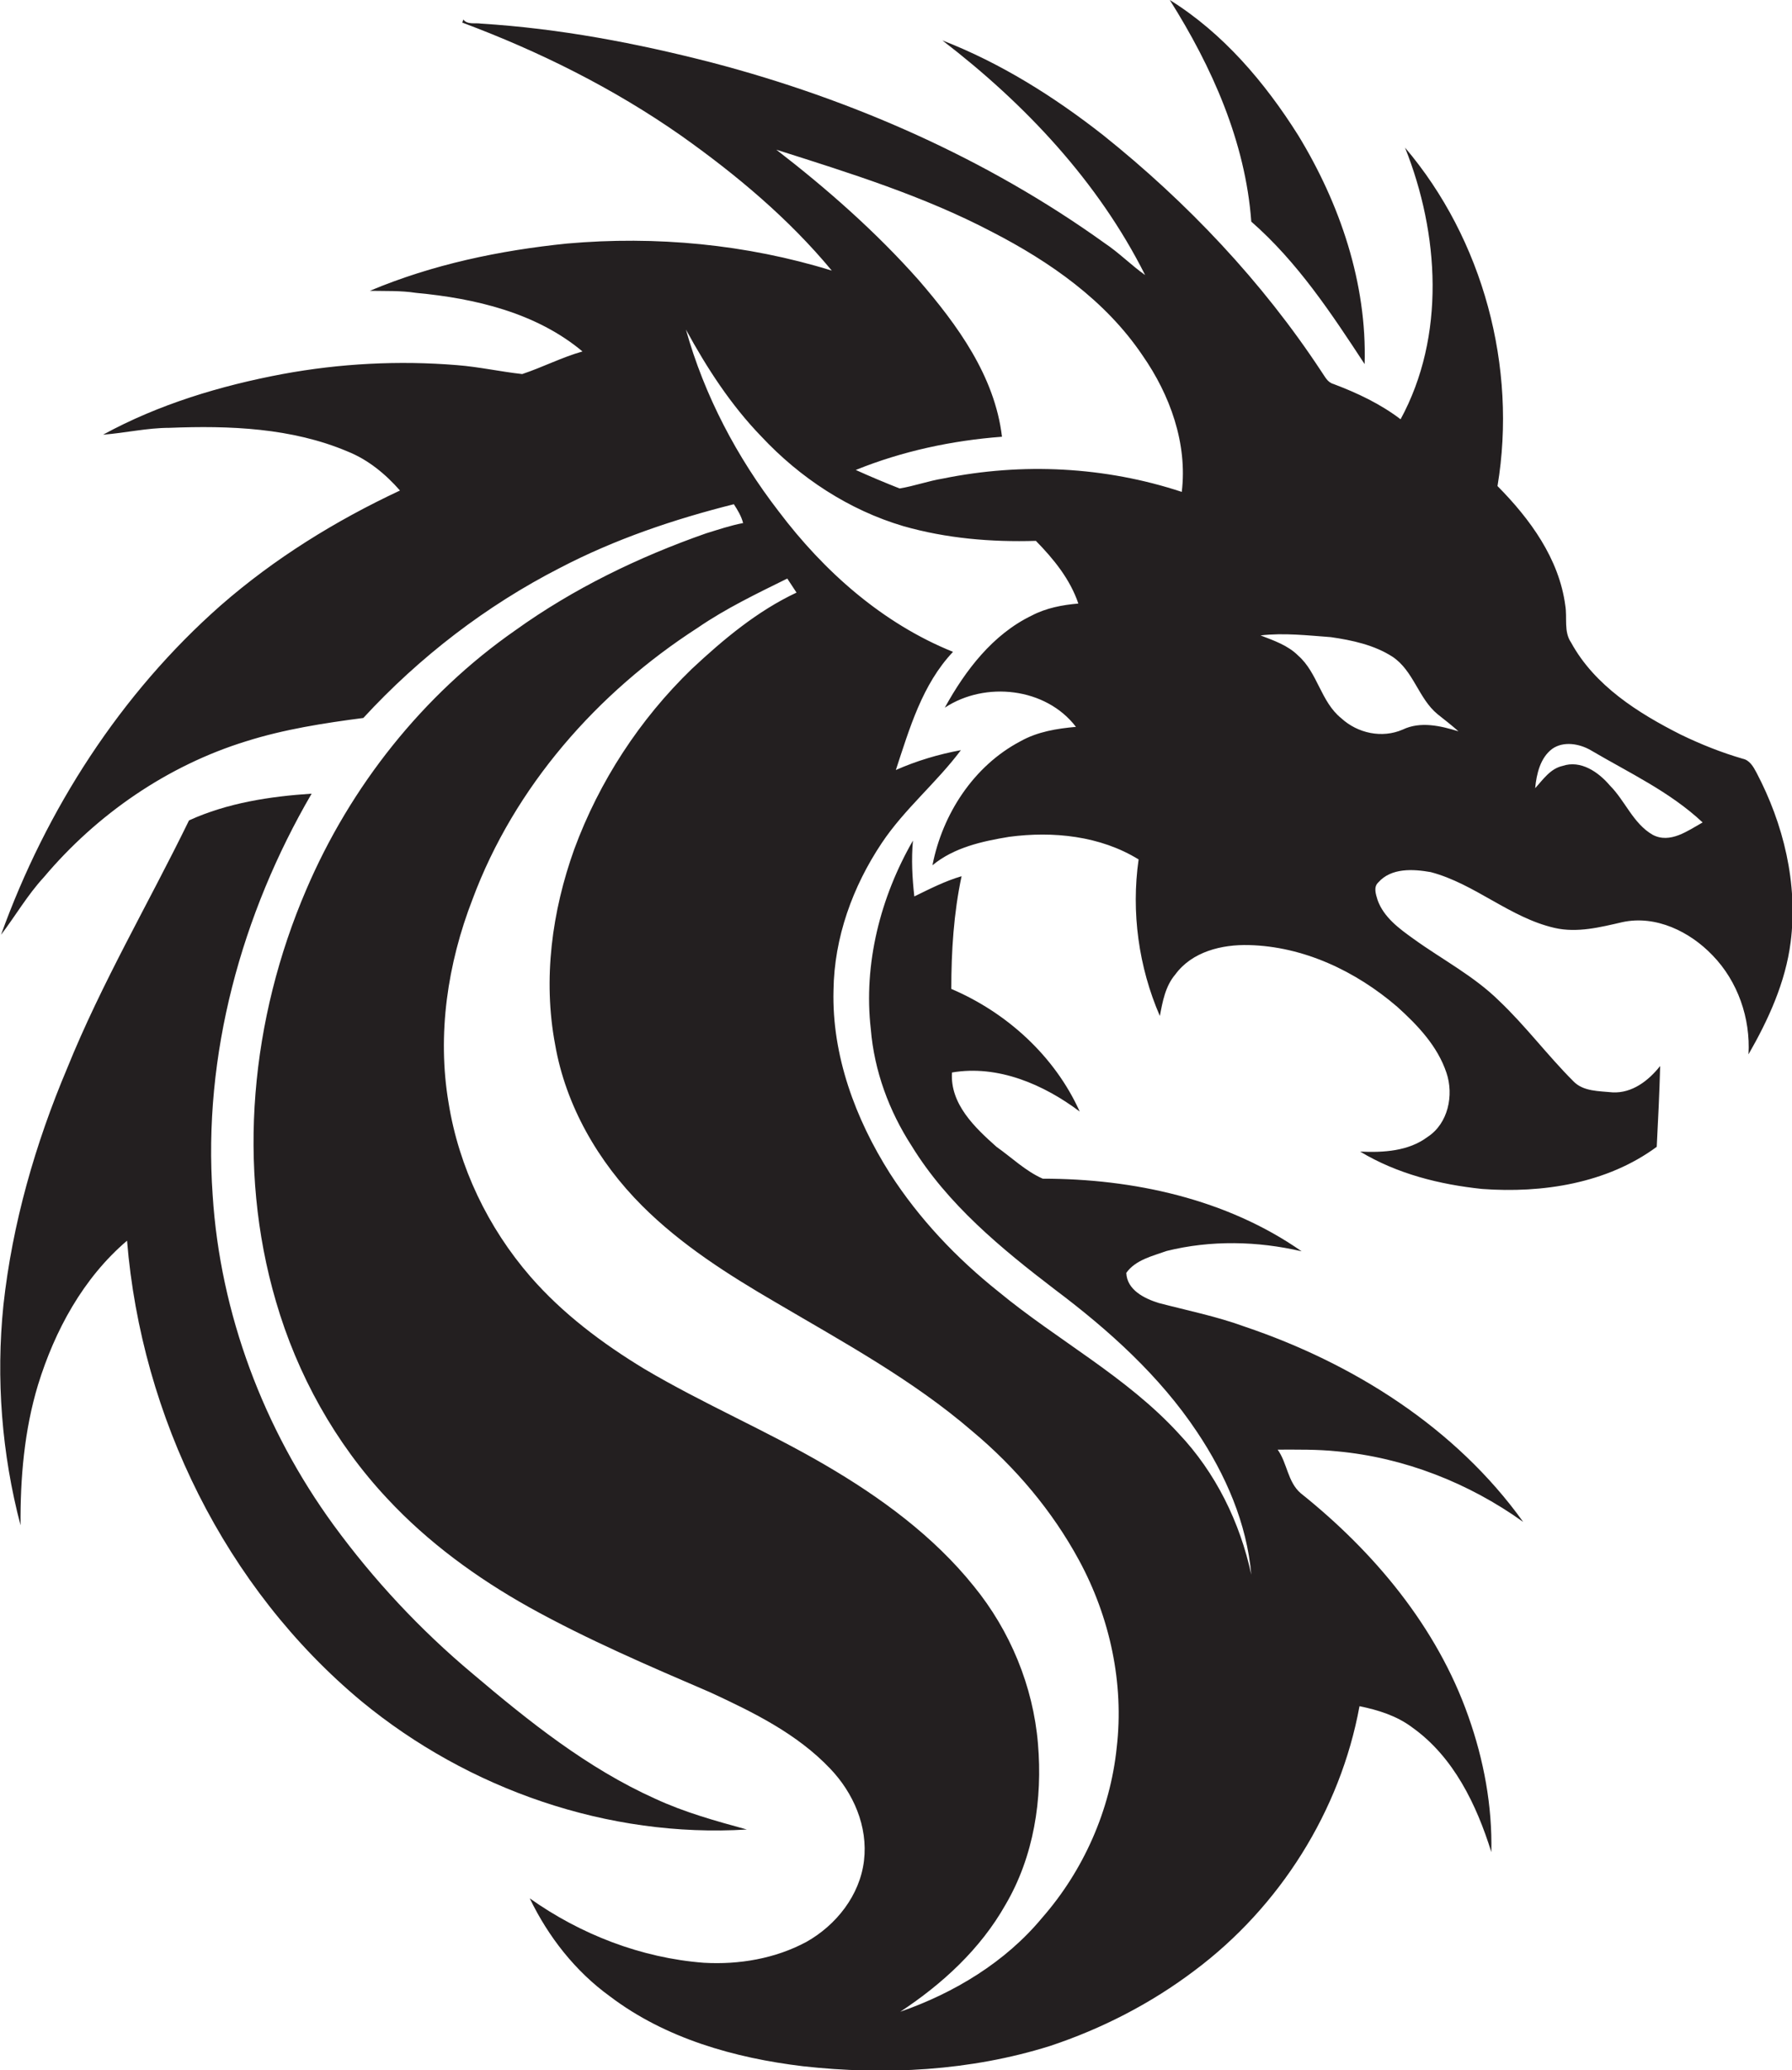
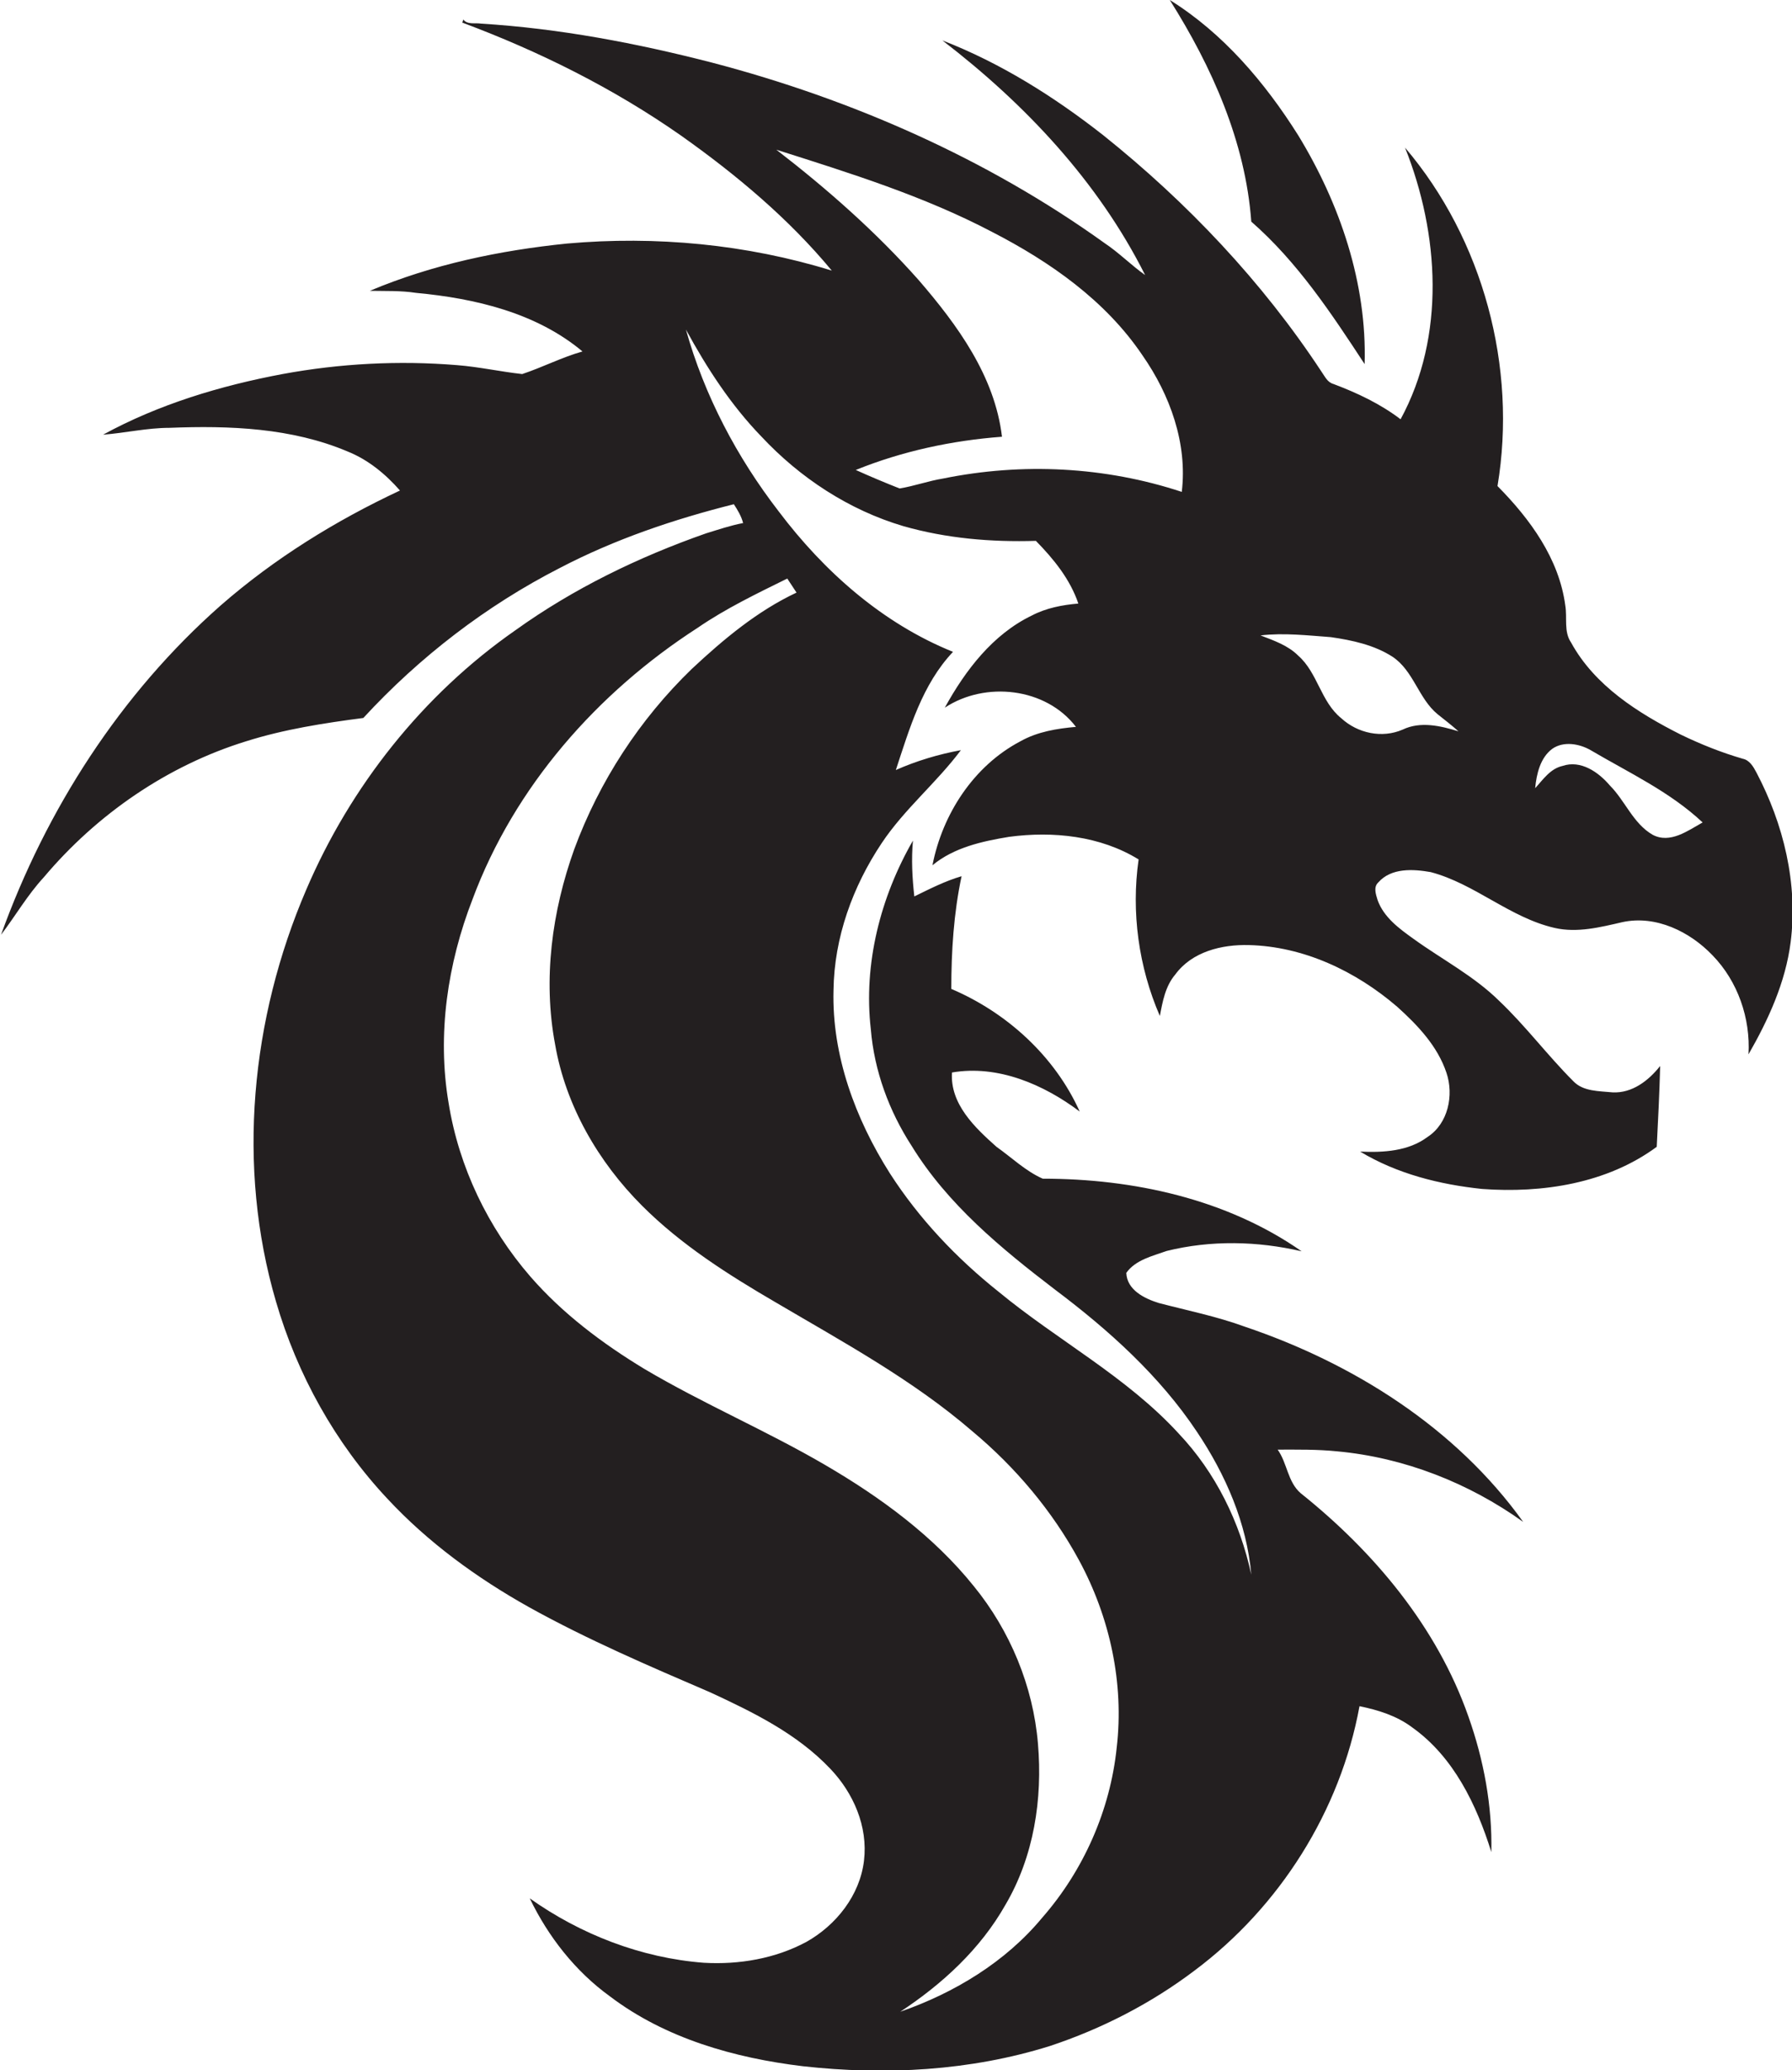
<svg xmlns="http://www.w3.org/2000/svg" version="1.1" id="Layer_1" x="0px" y="0px" viewBox="0 0 523.3 604.3" enable-background="new 0 0 523.3 604.3" xml:space="preserve">
  <g>
    <path fill="#231F20" d="M398.5,106.3c0.7-23.6-7.2-46.8-19.4-66.8C369.4,24.1,357.2,9.7,341.6,0c12.3,19.5,22.1,41.4,23.8,64.7   C378.9,76.5,388.8,91.5,398.5,106.3z" />
    <path fill="#231F20" d="M512.9,225.5c-0.9-1.7-2-3.6-4-4c-6.2-1.8-12.2-4.2-18-7c-12.5-6.3-25.2-14.3-32.1-26.9   c-2.2-3.2-1.1-7.2-1.7-10.8c-1.8-13.7-10.3-25.3-19.8-34.9c5.8-34.7-4.2-72-27-98.8c10,25.1,11.9,55-1.3,79.3   c-5.9-4.5-12.7-7.7-19.6-10.3c-1.8-0.5-2.5-2.2-3.5-3.6c-17.3-26.3-39.2-49.4-63.7-69c-14.4-11.3-30-21.1-47-27.7   c24.1,18.5,45.5,41.2,59.2,68.5c-4.1-2.9-7.6-6.5-11.8-9.3C288.2,46.3,248.8,29,208,18.3c-22.1-5.7-44.7-10-67.5-11.4   c-1.7-0.3-4,0.4-5.2-1.2c-0.1,0.2-0.2,0.7-0.3,0.9c22.5,8.4,44.2,19.2,63.9,33c16.1,11.4,31.4,24.2,44,39.4   c-24.9-7.7-51.4-10.2-77.3-7.9c-19.7,2-39.3,6.1-57.6,13.8c4.5,0.1,9-0.1,13.5,0.6c17.2,1.6,35.1,5.8,48.6,17.1   c-6,1.7-11.6,4.6-17.6,6.6c-6.4-0.7-12.6-2.1-19-2.6c-17-1.4-34.2-0.5-51,2.6c-18.1,3.4-36.1,8.8-52.4,17.7c6.5-0.5,12.9-2,19.4-2   c17.5-0.7,35.7,0,52,6.9c6,2.4,11.1,6.6,15.3,11.4C98,152,80.2,163,64.5,176.7c-29.3,25.8-51,59.6-64.2,96.2   c4.2-5.5,7.7-11.6,12.5-16.8c15.5-18.4,36.1-32.6,59.1-39.7c11.1-3.5,22.7-5.3,34.2-6.8c16.4-17.8,35.9-32.8,57.4-43.8   c16.1-8.4,33.3-14.2,50.8-18.6c1.1,1.7,2.2,3.5,2.7,5.5c-3.7,0.7-7.2,1.9-10.8,3c-19.7,6.9-38.7,16.1-55.7,28.3   c-27,18.8-48.2,45.6-61.1,75.8c-16.1,37.5-20.4,80.7-8.8,120.2c6.2,21.3,17.3,41.3,32.5,57.5c11.9,12.8,26.2,23.2,41.4,31.7   c17.1,9.5,35.1,17.2,53,24.9c12.5,5.8,25.2,12,34.9,22.2c6.8,7.1,11.1,16.9,9.9,26.9c-1.2,10.1-8.1,18.8-16.8,23.7   c-9.1,4.9-19.7,6.7-30,6.1c-18.3-1.4-36-8.3-50.8-18.8c5.4,11.2,13.3,21.3,23.4,28.6c16.2,12.3,36.4,18,56.3,20.4   c24.1,2.7,48.9,1.4,72.2-5.9c15.1-5,29.5-12.4,42.2-22c24.9-18.6,42.6-46.6,48.2-77.2c5.4,1.1,10.9,2.8,15.4,6.2   c12.1,8.6,18.8,22.6,23.1,36.4c0.3-13.5-2.2-26.9-6.7-39.6c-9.2-26.2-27.6-48.1-49-65.2c-3.8-3.3-3.9-8.8-6.7-12.7   c5.8,0,11.6-0.1,17.4,0.5c19.5,1.8,38.4,9.2,54.3,20.6c-19.7-27.5-49.6-46.3-81.3-57c-8.2-3-16.7-4.7-25.1-6.9   c-4.2-1.3-9.3-3.8-9.5-8.8c2.7-3.8,7.6-4.9,11.8-6.4c12.9-3.2,26.5-2.9,39.4,0.1c-21.9-15.3-49.2-21.2-75.6-21.2   c-5-2.2-9.1-6.2-13.5-9.3c-6.3-5.6-13.6-12.5-13-21.7c13.4-2.3,26.8,3.5,37.3,11.4c-7.3-16.2-21.3-28.9-37.5-35.8   c0-11,0.7-22.1,3-32.9c-4.8,1.4-9.3,3.7-13.8,5.9c-0.6-5.4-0.9-10.8-0.4-16.3c-9.5,16.5-14.5,36-12.3,55.1c1,12.1,5.3,23.8,11.9,34   c10.5,17.1,26.2,30,41.9,42c15.7,11.8,30.6,25.2,41.5,41.6c8.3,12.4,14.5,26.6,15.8,41.6c-3.3-15.3-10.4-29.8-21.2-41.2   c-15.2-16.6-35.4-27.2-52.6-41.4c-12.3-9.8-23.2-21.3-31.7-34.5c-10.1-15.9-17-34.5-16.5-53.5c0.2-15.4,5.6-30.3,14.1-43   c6.6-9.9,16-17.6,23.1-27.1c-6.5,1.2-12.9,3.1-19,5.8c4-12.1,7.7-25,16.7-34.5c-20.6-8.3-37.7-23.5-50.9-41   c-12.2-15.8-21.7-33.8-27.1-53.1c6.1,11.2,13.1,22,22,31.2c11.3,12.1,25.6,21.5,41.5,26.2c12.6,3.6,25.7,4.7,38.7,4.3   c5.2,5.3,10,11.2,12.4,18.3c-4.7,0.4-9.4,1.3-13.6,3.5c-11.4,5.5-19.4,16-25.4,26.9c11.8-7.8,29.5-5.9,38.3,5.6   c-5.6,0.5-11.2,1.4-16.2,4.2c-13.7,7.2-22.8,21.3-25.7,36.2c6.3-5.2,14.5-7,22.4-8.3c12.8-1.7,26.6-0.3,37.8,6.6   c-2.2,15.4,0,31.4,6.2,45.7c0.8-4.2,1.6-8.7,4.5-12.1c4.9-6.7,13.6-8.8,21.5-8.6c16,0.4,31.2,7.6,43.3,18   c6,5.4,11.8,11.5,14.4,19.3c2.2,6.5,0.5,14.8-5.5,18.7c-5.6,4.2-12.9,4.6-19.7,4.3c10.8,6.5,23.2,9.6,35.6,10.9   c17.6,1.3,36.5-1.6,51-12.3c0.4-7.8,0.8-15.7,1-23.6c-3.4,4.3-8.2,8-13.9,7.7c-3.9-0.4-8.6-0.2-11.5-3.3   c-7.5-7.5-13.9-16.1-21.6-23.4c-7.4-7.3-16.7-12.1-25-18.1c-4.2-3-8.7-6.3-10.5-11.3c-0.5-1.7-1.3-3.8,0.2-5.2   c3.8-4.3,10.2-3.9,15.3-3c12.9,3.4,23.1,13.3,36.2,16.3c6.6,1.5,13.3-0.2,19.8-1.7c9.8-2.1,19.7,2.8,26.3,9.7   c7.4,7.6,11.1,18.4,10.5,28.9c5.8-10.1,10.8-21,12.3-32.7C525.1,257.9,520.8,240.5,512.9,225.5z M229.9,168.9   c0.9,1.4,1.8,2.7,2.7,4.1c-11.5,5.4-21.4,13.7-30.6,22.3c-15.2,14.7-27,32.8-34.3,52.6c-6.5,18.1-9.2,37.9-5.6,57   c3.1,17.9,12.6,34.3,25.4,47.1c11.4,11.4,25.1,20.1,39,28.2c19.7,11.6,40,22.6,57.4,37.6c12.6,10.5,23.4,23.3,31.2,37.7   c9,16.6,13.2,35.9,11,54.7c-1.9,18.3-9.7,35.9-21.8,49.7c-10.7,12.9-25.6,21.9-41.4,27.4c12.3-8.1,23.4-18.3,30.7-31.2   c8.3-14.1,10.9-30.9,9.5-47.1c-1.4-16.7-8.1-32.9-18.7-45.9c-11.8-14.7-27.3-26-43.4-35.4c-17.3-10.1-35.7-17.9-52.9-28.1   c-12.2-7.4-23.8-16.1-33.2-26.9c-12.4-14.3-20.9-32-23.9-50.7c-3.4-20-0.3-40.7,7-59.5c12.2-32.8,36.4-60.3,65.7-79.2   C212,177.6,221,173.3,229.9,168.9z M345.1,143.6c-22.4-7.4-46.6-8.6-69.7-3.9c-4.3,0.7-8.4,2.2-12.7,2.9c-4.3-1.7-8.6-3.5-12.8-5.4   c13.6-5.5,28.1-8.6,42.7-9.7c-2.1-17.7-13-32.6-24.3-45.7c-12.5-14.1-26.7-26.6-41.6-38.1c21.4,6.8,43,13.5,63,24   c16.9,8.7,33.1,20,43.9,36C341.7,115.3,346.8,129.5,345.1,143.6z M409.6,213c-6,2.6-13.1,1.1-17.9-3.3c-6-4.8-6.9-13.3-12.6-18.3   c-3-3-7.1-4.4-11-5.9c6.8-0.8,13.7,0,20.5,0.5c6.3,0.9,12.7,2.3,18,5.7c6.2,4.1,7.6,12.2,13.2,16.8c2,1.6,4.1,3.2,6.1,5   C420.7,211.9,414.8,210.5,409.6,213z M482.6,243.7c-5.7-3.3-8-9.9-12.5-14.4c-3.3-3.9-8.5-7.5-13.8-5.7c-3.6,0.8-5.7,4-8,6.5   c0.4-4.2,1.5-8.9,5-11.5c3.3-2.3,7.9-1.5,11.2,0.4c11.2,6.6,23.1,12.1,32.7,21.1C492.9,242.5,487.7,246.4,482.6,243.7z" />
-     <path fill="#231F20" d="M218.1,534.1c-9.1-2.5-18.2-5-26.8-9c-19.8-8.9-36.9-22.6-53.3-36.5c-15.3-12.8-28.9-27.4-40.6-43.4   c-20.4-28-33.1-61.7-35.3-96.3C59.2,308,70.5,266.9,91,231.7c-12.2,0.8-24.6,2.7-35.8,7.8c-11.8,24.2-25.5,47.4-35.6,72.4   c-9.3,22-16,45.3-18.6,69.1c-2.2,21.5-0.5,43.4,5,64.3c-0.1-13.8,1.1-27.8,5.1-41c4.9-15.9,13.2-31.2,26-42.1   c4.2,51.4,28.7,101.4,68.5,134.5C136.8,522.4,177.6,536.6,218.1,534.1z" />
  </g>
</svg>